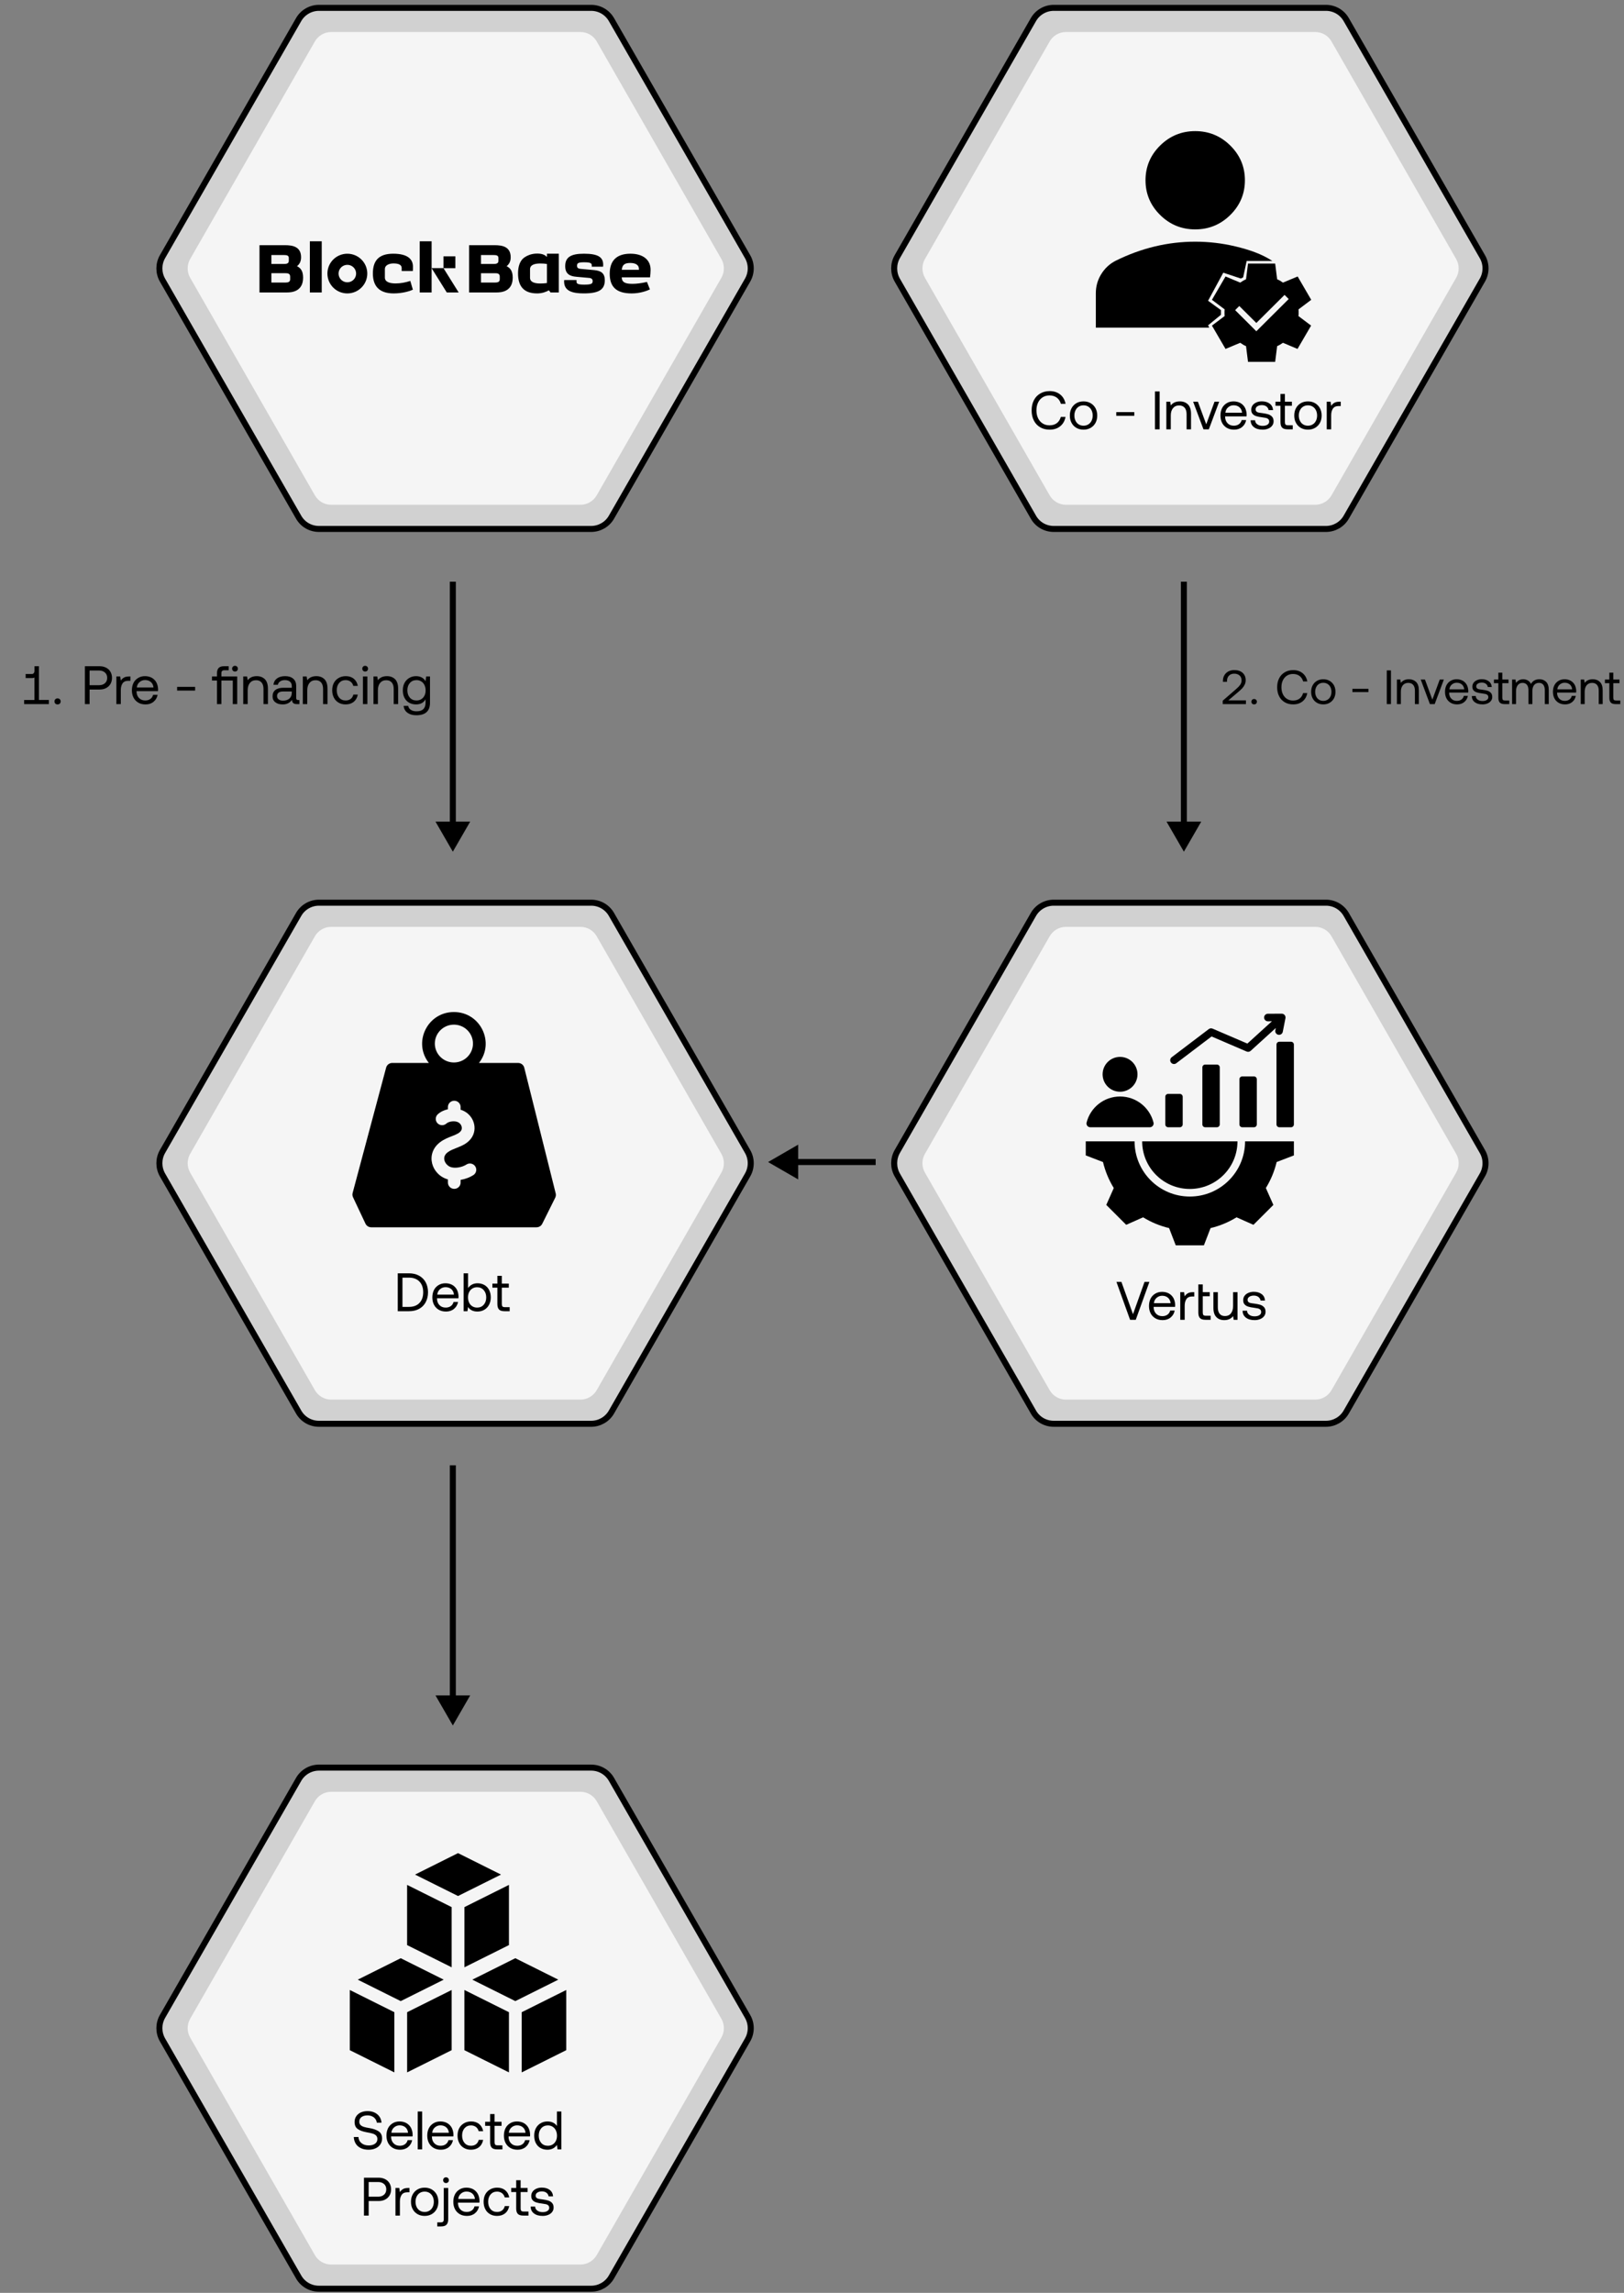
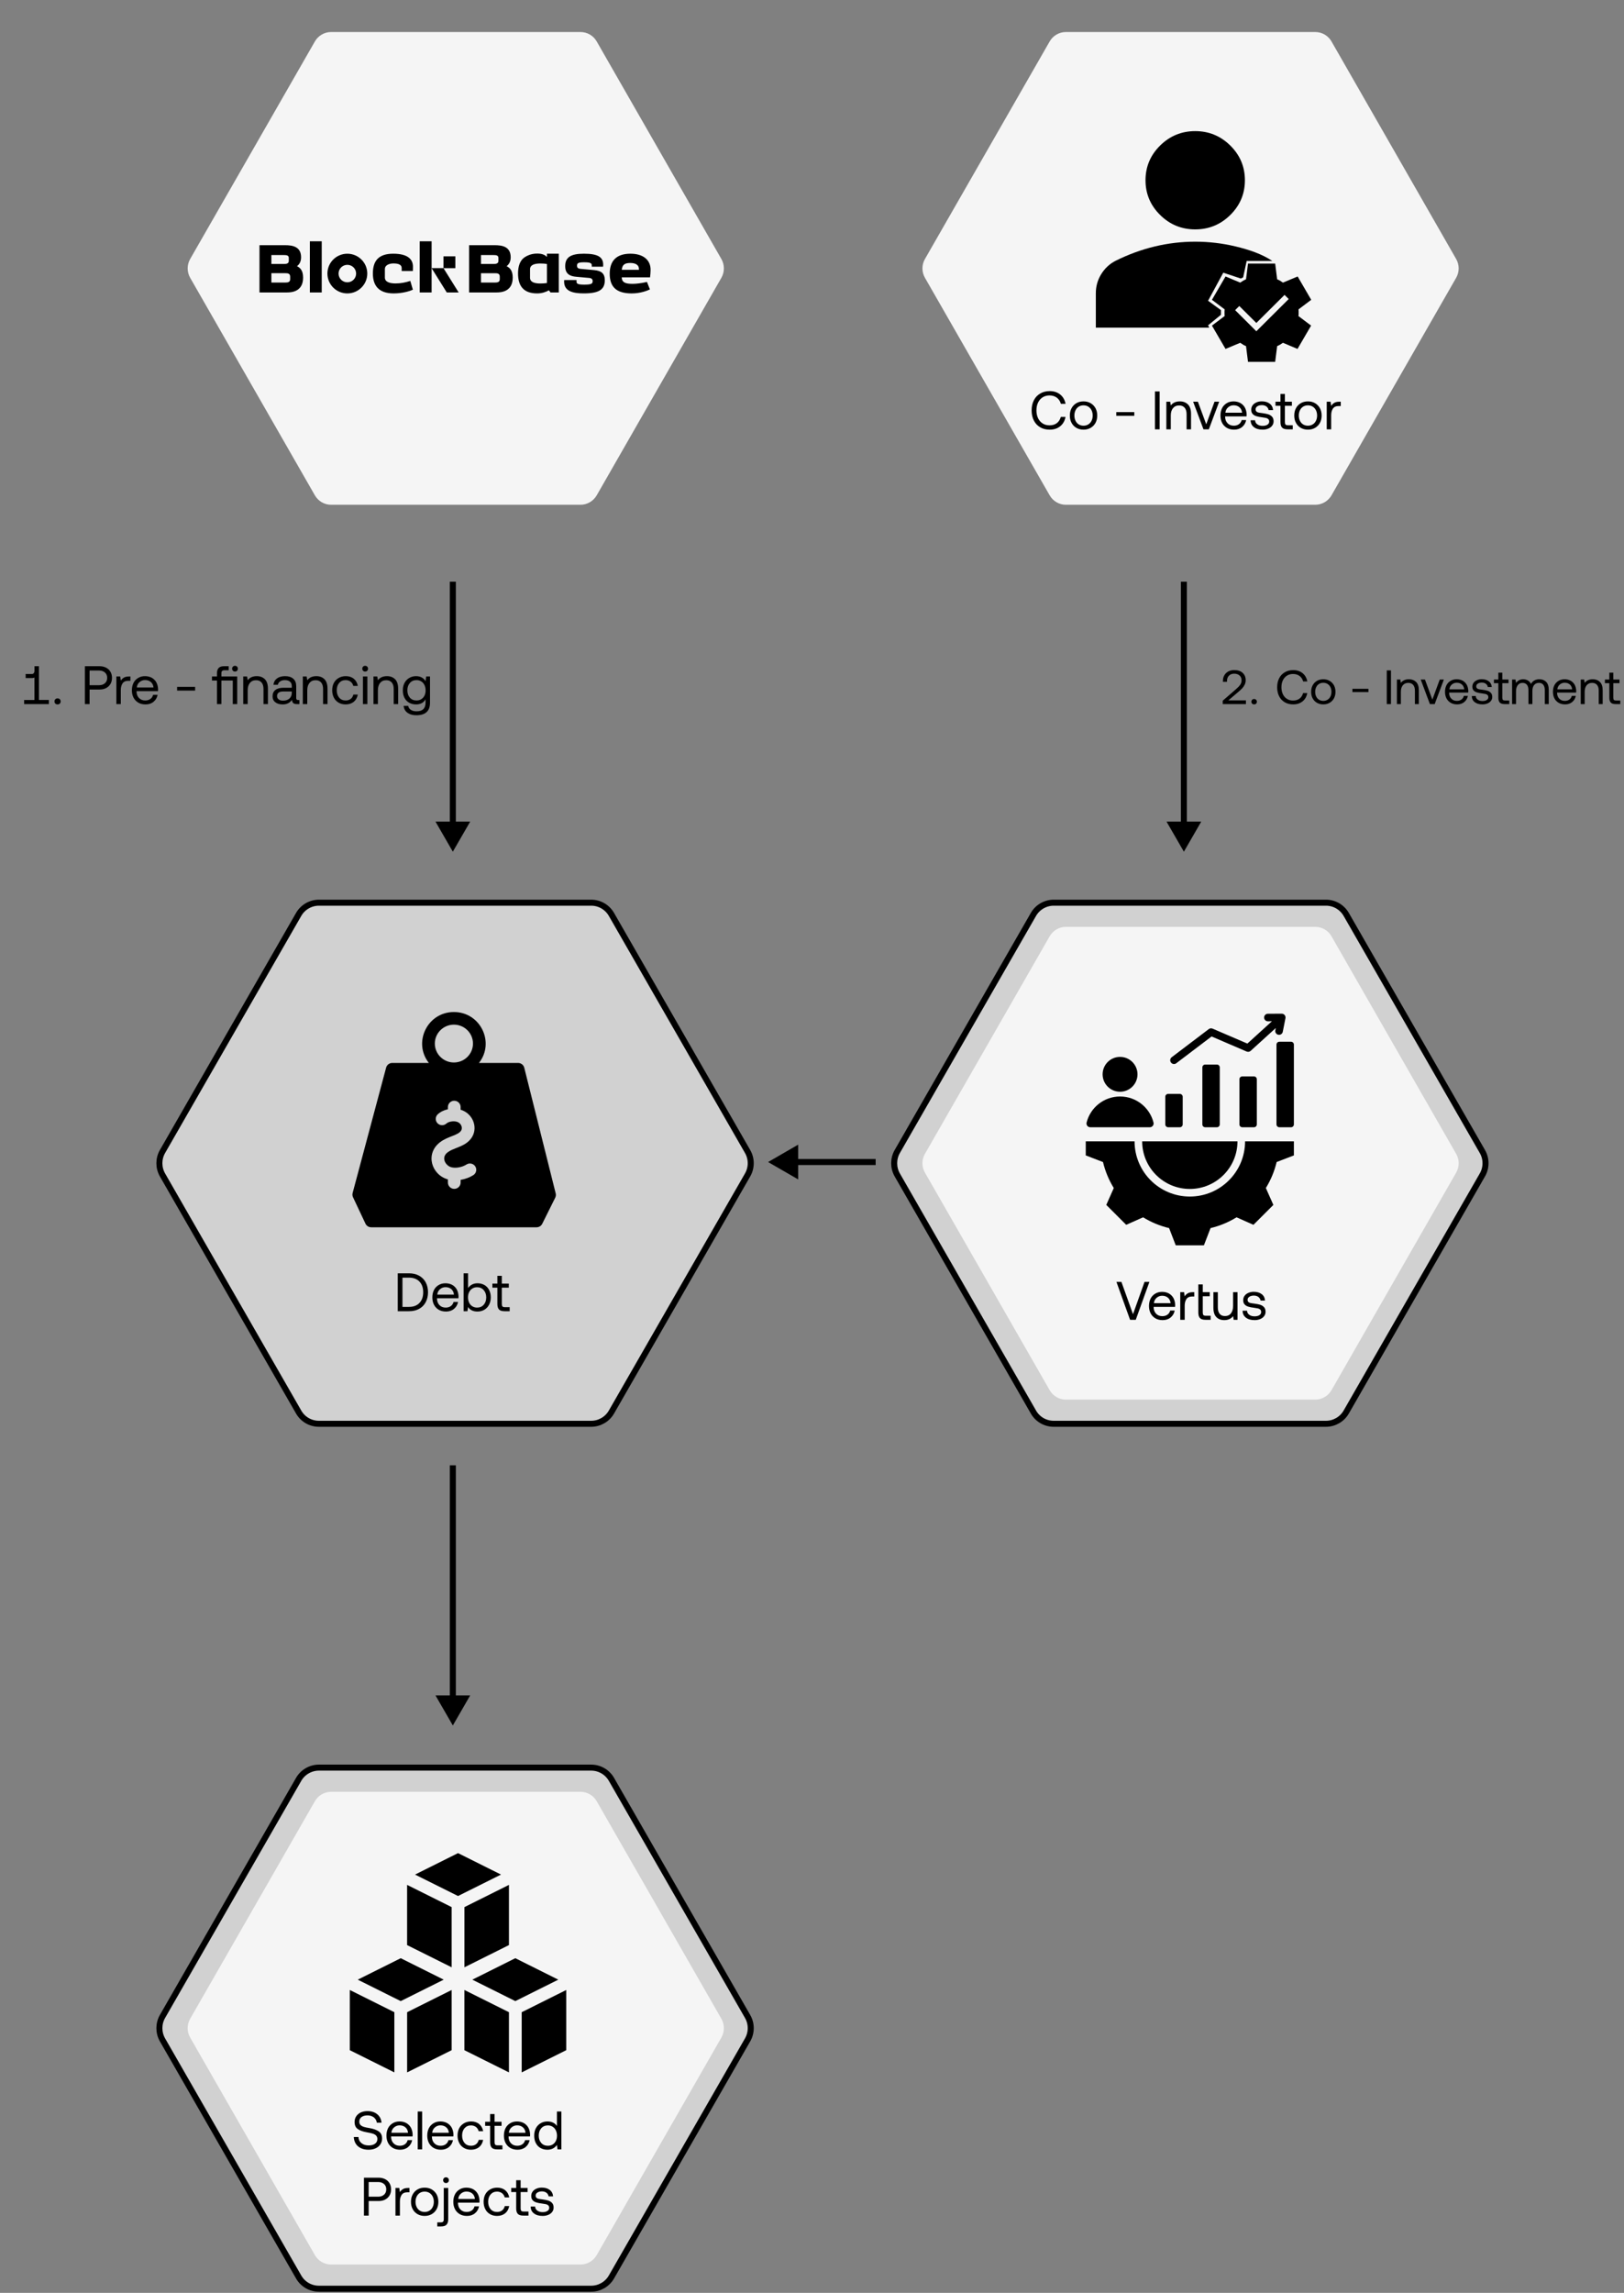
<svg xmlns="http://www.w3.org/2000/svg" width="270" height="381" viewBox="0 0 270 381" fill="none">
  <rect x="0" y="0" width="270" height="381" fill="#808080" stroke="none" />
  <path d="M101.653 295.667L101.654 295.669L124.292 335.068C124.292 335.068 124.293 335.068 124.293 335.068C124.989 336.274 124.989 337.761 124.293 338.966C124.293 338.966 124.292 338.966 124.292 338.967L101.654 378.366C100.966 379.563 99.679 380.312 98.293 380.312H53.015C51.631 380.312 50.343 379.573 49.654 378.364L27.016 338.965H27.016L27.015 338.964C26.328 337.76 26.328 336.275 27.015 335.07L27.016 335.069L49.655 295.669C49.655 295.669 49.655 295.669 49.655 295.669C50.343 294.471 51.639 293.723 53.015 293.723H98.293C99.679 293.723 100.957 294.463 101.653 295.667Z" fill="#D1D1D1" stroke="black" />
  <path d="M119.936 338.574C120.485 337.613 120.485 336.422 119.936 335.46L99.201 299.297C98.652 298.336 97.621 297.74 96.513 297.74H55.036C53.937 297.74 52.906 298.344 52.356 299.297L31.613 335.46C31.064 336.422 31.064 337.613 31.613 338.574L52.356 374.737C52.914 375.699 53.937 376.294 55.036 376.294H96.513C97.612 376.294 98.644 375.699 99.201 374.737L119.936 338.574Z" fill="#F5F5F5" />
  <path fill-rule="evenodd" clip-rule="evenodd" d="M69.002 311.495L76.149 315.057L83.296 311.495L76.149 307.93L69.002 311.495Z" fill="black" />
  <path fill-rule="evenodd" clip-rule="evenodd" d="M77.211 316.902V326.904L84.616 323.211V313.209L77.211 316.902Z" fill="black" />
  <path fill-rule="evenodd" clip-rule="evenodd" d="M75.09 326.904V316.902L67.682 313.209V323.211L75.09 326.904Z" fill="black" />
  <path fill-rule="evenodd" clip-rule="evenodd" d="M78.527 328.958L85.674 332.52L92.821 328.958L85.674 325.393L78.527 328.958Z" fill="black" />
  <path fill-rule="evenodd" clip-rule="evenodd" d="M86.736 334.365V344.367L94.141 340.674V330.672L86.736 334.365Z" fill="black" />
  <path fill-rule="evenodd" clip-rule="evenodd" d="M84.615 344.367V334.365L77.207 330.672V340.674L84.615 344.367Z" fill="black" />
  <path fill-rule="evenodd" clip-rule="evenodd" d="M59.477 328.958L66.623 332.52L73.77 328.958L66.623 325.393L59.477 328.958Z" fill="black" />
  <path fill-rule="evenodd" clip-rule="evenodd" d="M67.686 334.365V344.367L75.091 340.674V330.672L67.686 334.365Z" fill="black" />
  <path fill-rule="evenodd" clip-rule="evenodd" d="M65.564 344.367V334.365L58.156 330.672V340.674L65.564 344.367Z" fill="black" />
  <path d="M59.592 355.101C59.619 355.533 59.79 355.875 60.105 356.127C60.411 356.379 60.807 356.505 61.293 356.505C61.725 356.505 62.067 356.415 62.337 356.226C62.607 356.037 62.742 355.776 62.742 355.434C62.742 355.191 62.661 354.993 62.517 354.849C62.373 354.705 62.184 354.606 61.95 354.534C61.716 354.462 61.41 354.399 61.014 354.327C60.384 354.219 59.88 354.048 59.511 353.796C59.133 353.553 58.953 353.157 58.953 352.599C58.953 352.248 59.043 351.933 59.223 351.663C59.403 351.393 59.655 351.177 59.979 351.024C60.303 350.88 60.681 350.799 61.104 350.799C61.545 350.799 61.941 350.88 62.283 351.042C62.625 351.204 62.895 351.438 63.093 351.726C63.291 352.014 63.399 352.347 63.426 352.725H62.652C62.598 352.365 62.436 352.068 62.157 351.843C61.869 351.627 61.518 351.51 61.104 351.51C60.681 351.51 60.348 351.609 60.105 351.789C59.853 351.969 59.736 352.23 59.736 352.554C59.736 352.797 59.808 352.986 59.952 353.121C60.096 353.256 60.276 353.355 60.51 353.427C60.735 353.499 61.05 353.562 61.446 353.625C62.076 353.733 62.58 353.913 62.958 354.165C63.336 354.417 63.525 354.813 63.525 355.362C63.525 355.722 63.426 356.046 63.237 356.325C63.048 356.613 62.787 356.829 62.445 356.982C62.103 357.144 61.716 357.216 61.284 357.216C60.789 357.216 60.357 357.135 59.997 356.955C59.628 356.775 59.34 356.532 59.142 356.208C58.944 355.884 58.836 355.515 58.818 355.101H59.592ZM64.519 353.634C64.699 353.283 64.96 353.013 65.293 352.815C65.617 352.617 65.995 352.518 66.427 352.518C66.841 352.518 67.219 352.608 67.543 352.779C67.867 352.959 68.119 353.211 68.308 353.535C68.488 353.868 68.587 354.255 68.605 354.696C68.605 354.768 68.596 354.867 68.587 355.011H65.023V355.074C65.032 355.524 65.167 355.884 65.437 356.154C65.698 356.424 66.04 356.559 66.472 356.559C66.796 356.559 67.075 356.478 67.309 356.316C67.543 356.154 67.696 355.92 67.777 355.623H68.524C68.434 356.091 68.209 356.478 67.849 356.775C67.489 357.072 67.048 357.216 66.526 357.216C66.067 357.216 65.671 357.126 65.329 356.928C64.987 356.73 64.717 356.46 64.528 356.1C64.339 355.74 64.249 355.335 64.249 354.867C64.249 354.399 64.339 353.994 64.519 353.634ZM67.84 354.399C67.804 354.012 67.651 353.706 67.399 353.49C67.147 353.274 66.823 353.166 66.436 353.166C66.085 353.166 65.779 353.283 65.518 353.508C65.248 353.742 65.104 354.039 65.068 354.399H67.84ZM69.447 350.862H70.185V357.162H69.447V350.862ZM71.304 353.634C71.484 353.283 71.745 353.013 72.078 352.815C72.402 352.617 72.78 352.518 73.212 352.518C73.626 352.518 74.004 352.608 74.328 352.779C74.652 352.959 74.904 353.211 75.093 353.535C75.273 353.868 75.372 354.255 75.39 354.696C75.39 354.768 75.381 354.867 75.372 355.011H71.808V355.074C71.817 355.524 71.952 355.884 72.222 356.154C72.483 356.424 72.825 356.559 73.257 356.559C73.581 356.559 73.86 356.478 74.094 356.316C74.328 356.154 74.481 355.92 74.562 355.623H75.309C75.219 356.091 74.994 356.478 74.634 356.775C74.274 357.072 73.833 357.216 73.311 357.216C72.852 357.216 72.456 357.126 72.114 356.928C71.772 356.73 71.502 356.46 71.313 356.1C71.124 355.74 71.034 355.335 71.034 354.867C71.034 354.399 71.124 353.994 71.304 353.634ZM74.625 354.399C74.589 354.012 74.436 353.706 74.184 353.49C73.932 353.274 73.608 353.166 73.221 353.166C72.87 353.166 72.564 353.283 72.303 353.508C72.033 353.742 71.889 354.039 71.853 354.399H74.625ZM79.652 356.784C79.292 357.072 78.842 357.216 78.302 357.216C77.852 357.216 77.465 357.117 77.132 356.919C76.79 356.721 76.529 356.451 76.349 356.091C76.16 355.731 76.07 355.326 76.07 354.858C76.07 354.399 76.16 353.994 76.349 353.634C76.538 353.283 76.808 353.013 77.15 352.815C77.492 352.617 77.879 352.518 78.329 352.518C78.869 352.518 79.31 352.662 79.661 352.95C80.012 353.238 80.237 353.634 80.327 354.138H79.58C79.508 353.85 79.355 353.616 79.13 353.436C78.896 353.265 78.626 353.175 78.302 353.175C77.861 353.175 77.501 353.337 77.231 353.643C76.961 353.958 76.826 354.363 76.826 354.858C76.826 355.362 76.961 355.776 77.231 356.091C77.501 356.406 77.861 356.559 78.302 356.559C78.635 356.559 78.914 356.478 79.148 356.298C79.373 356.127 79.517 355.884 79.589 355.578H80.327C80.228 356.091 80.003 356.496 79.652 356.784ZM81.486 353.247H80.658V352.572H81.486V351.285H82.224V352.572H83.385V353.247H82.224V355.956C82.224 356.154 82.26 356.289 82.332 356.37C82.404 356.451 82.539 356.487 82.728 356.487H83.529V357.162H82.683C82.251 357.162 81.936 357.072 81.756 356.874C81.576 356.685 81.486 356.379 81.486 355.965V353.247ZM84.048 353.634C84.228 353.283 84.489 353.013 84.822 352.815C85.146 352.617 85.524 352.518 85.956 352.518C86.37 352.518 86.748 352.608 87.072 352.779C87.396 352.959 87.648 353.211 87.837 353.535C88.017 353.868 88.116 354.255 88.134 354.696C88.134 354.768 88.125 354.867 88.116 355.011H84.552V355.074C84.561 355.524 84.696 355.884 84.966 356.154C85.227 356.424 85.569 356.559 86.001 356.559C86.325 356.559 86.604 356.478 86.838 356.316C87.072 356.154 87.225 355.92 87.306 355.623H88.053C87.963 356.091 87.738 356.478 87.378 356.775C87.018 357.072 86.577 357.216 86.055 357.216C85.596 357.216 85.2 357.126 84.858 356.928C84.516 356.73 84.246 356.46 84.057 356.1C83.868 355.74 83.778 355.335 83.778 354.867C83.778 354.399 83.868 353.994 84.048 353.634ZM87.369 354.399C87.333 354.012 87.18 353.706 86.928 353.49C86.676 353.274 86.352 353.166 85.965 353.166C85.614 353.166 85.308 353.283 85.047 353.508C84.777 353.742 84.633 354.039 84.597 354.399H87.369ZM93.332 350.862V357.162H92.693L92.594 356.424C92.207 356.955 91.685 357.216 91.019 357.216C90.587 357.216 90.209 357.126 89.876 356.937C89.543 356.757 89.282 356.487 89.093 356.127C88.904 355.776 88.814 355.353 88.814 354.867C88.814 354.408 88.904 354.003 89.093 353.643C89.282 353.292 89.543 353.013 89.885 352.815C90.218 352.617 90.596 352.518 91.019 352.518C91.388 352.518 91.703 352.59 91.973 352.725C92.234 352.86 92.441 353.04 92.594 353.274V350.862H93.332ZM91.874 356.352C92.108 356.208 92.288 356.01 92.414 355.758C92.54 355.506 92.603 355.209 92.603 354.885C92.603 354.561 92.54 354.264 92.414 354.003C92.288 353.742 92.108 353.535 91.874 353.391C91.64 353.247 91.379 353.175 91.091 353.175C90.632 353.175 90.263 353.337 89.984 353.652C89.705 353.967 89.57 354.372 89.57 354.867C89.57 355.371 89.705 355.776 89.984 356.091C90.263 356.406 90.632 356.559 91.091 356.559C91.379 356.559 91.64 356.496 91.874 356.352ZM62.932 361.862C63.346 361.862 63.706 361.943 64.03 362.105C64.345 362.267 64.588 362.492 64.759 362.78C64.93 363.068 65.02 363.41 65.02 363.797C65.02 364.193 64.93 364.535 64.759 364.823C64.579 365.12 64.336 365.345 64.021 365.507C63.706 365.669 63.346 365.741 62.932 365.741H61.294V368.162H60.511V361.862H62.932ZM61.294 365.021H62.86C63.274 365.021 63.598 364.913 63.85 364.688C64.093 364.472 64.219 364.175 64.219 363.797C64.219 363.428 64.093 363.131 63.85 362.915C63.607 362.699 63.283 362.582 62.869 362.582H61.294V365.021ZM68.078 363.572V364.292H67.709C67.268 364.292 66.953 364.445 66.764 364.733C66.575 365.03 66.485 365.39 66.485 365.822V368.162H65.747V363.572H66.386L66.485 364.265C66.611 364.058 66.782 363.887 66.998 363.761C67.205 363.635 67.493 363.572 67.871 363.572H68.078ZM69.416 367.919C69.074 367.721 68.804 367.451 68.615 367.091C68.417 366.74 68.327 366.335 68.327 365.867C68.327 365.408 68.417 365.003 68.615 364.643C68.804 364.292 69.074 364.013 69.416 363.815C69.758 363.617 70.154 363.518 70.604 363.518C71.045 363.518 71.441 363.617 71.783 363.815C72.125 364.013 72.395 364.292 72.593 364.643C72.782 365.003 72.881 365.408 72.881 365.867C72.881 366.335 72.782 366.74 72.593 367.091C72.395 367.451 72.125 367.721 71.783 367.919C71.441 368.117 71.045 368.216 70.604 368.216C70.154 368.216 69.758 368.117 69.416 367.919ZM71.396 367.343C71.63 367.199 71.81 367.001 71.936 366.74C72.062 366.488 72.125 366.191 72.125 365.867C72.125 365.543 72.062 365.255 71.936 364.994C71.81 364.742 71.63 364.535 71.396 364.391C71.162 364.247 70.901 364.175 70.604 364.175C70.298 364.175 70.037 364.247 69.803 364.391C69.569 364.535 69.398 364.742 69.272 364.994C69.146 365.255 69.083 365.543 69.083 365.867C69.083 366.191 69.146 366.488 69.272 366.74C69.398 367.001 69.569 367.199 69.803 367.343C70.037 367.487 70.298 367.559 70.604 367.559C70.901 367.559 71.162 367.487 71.396 367.343ZM74.492 361.934C74.582 362.024 74.627 362.141 74.627 362.276C74.627 362.42 74.582 362.528 74.492 362.618C74.402 362.708 74.285 362.753 74.15 362.753C74.006 362.753 73.898 362.708 73.808 362.618C73.718 362.528 73.673 362.42 73.673 362.276C73.673 362.141 73.718 362.024 73.808 361.934C73.898 361.844 74.006 361.799 74.15 361.799C74.285 361.799 74.402 361.844 74.492 361.934ZM73.277 369.287C73.457 369.287 73.583 369.251 73.664 369.17C73.736 369.098 73.781 368.963 73.781 368.783V363.572H74.519V368.765C74.519 369.179 74.42 369.476 74.231 369.674C74.042 369.872 73.736 369.962 73.322 369.962H72.701V369.287H73.277ZM75.637 364.634C75.817 364.283 76.078 364.013 76.411 363.815C76.735 363.617 77.113 363.518 77.545 363.518C77.959 363.518 78.337 363.608 78.661 363.779C78.985 363.959 79.237 364.211 79.426 364.535C79.606 364.868 79.705 365.255 79.723 365.696C79.723 365.768 79.714 365.867 79.705 366.011H76.141V366.074C76.15 366.524 76.285 366.884 76.555 367.154C76.816 367.424 77.158 367.559 77.59 367.559C77.914 367.559 78.193 367.478 78.427 367.316C78.661 367.154 78.814 366.92 78.895 366.623H79.642C79.552 367.091 79.327 367.478 78.967 367.775C78.607 368.072 78.166 368.216 77.644 368.216C77.185 368.216 76.789 368.126 76.447 367.928C76.105 367.73 75.835 367.46 75.646 367.1C75.457 366.74 75.367 366.335 75.367 365.867C75.367 365.399 75.457 364.994 75.637 364.634ZM78.958 365.399C78.922 365.012 78.769 364.706 78.517 364.49C78.265 364.274 77.941 364.166 77.554 364.166C77.203 364.166 76.897 364.283 76.636 364.508C76.366 364.742 76.222 365.039 76.186 365.399H78.958ZM83.985 367.784C83.625 368.072 83.175 368.216 82.635 368.216C82.185 368.216 81.798 368.117 81.465 367.919C81.123 367.721 80.862 367.451 80.682 367.091C80.493 366.731 80.403 366.326 80.403 365.858C80.403 365.399 80.493 364.994 80.682 364.634C80.871 364.283 81.141 364.013 81.483 363.815C81.825 363.617 82.212 363.518 82.662 363.518C83.202 363.518 83.643 363.662 83.994 363.95C84.345 364.238 84.57 364.634 84.66 365.138H83.913C83.841 364.85 83.688 364.616 83.463 364.436C83.229 364.265 82.959 364.175 82.635 364.175C82.194 364.175 81.834 364.337 81.564 364.643C81.294 364.958 81.159 365.363 81.159 365.858C81.159 366.362 81.294 366.776 81.564 367.091C81.834 367.406 82.194 367.559 82.635 367.559C82.968 367.559 83.247 367.478 83.481 367.298C83.706 367.127 83.85 366.884 83.922 366.578H84.66C84.561 367.091 84.336 367.496 83.985 367.784ZM85.819 364.247H84.991V363.572H85.819V362.285H86.557V363.572H87.718V364.247H86.557V366.956C86.557 367.154 86.593 367.289 86.665 367.37C86.737 367.451 86.872 367.487 87.061 367.487H87.862V368.162H87.016C86.584 368.162 86.269 368.072 86.089 367.874C85.909 367.685 85.819 367.379 85.819 366.965V364.247ZM88.963 366.65C88.972 366.929 89.089 367.154 89.323 367.325C89.557 367.505 89.854 367.586 90.223 367.586C90.547 367.586 90.808 367.523 91.006 367.397C91.204 367.271 91.312 367.1 91.312 366.884C91.312 366.704 91.258 366.569 91.168 366.47C91.069 366.38 90.943 366.308 90.79 366.272C90.637 366.236 90.421 366.2 90.142 366.164C89.746 366.119 89.422 366.056 89.17 365.975C88.918 365.903 88.711 365.777 88.558 365.606C88.396 365.435 88.324 365.201 88.324 364.895C88.324 364.625 88.396 364.391 88.549 364.175C88.702 363.968 88.909 363.806 89.179 363.689C89.44 363.572 89.737 363.509 90.07 363.509C90.61 363.509 91.042 363.635 91.384 363.887C91.726 364.139 91.915 364.499 91.951 364.967H91.213C91.177 364.733 91.06 364.535 90.862 364.373C90.655 364.22 90.403 364.139 90.097 364.139C89.782 364.139 89.53 364.211 89.341 364.337C89.143 364.463 89.053 364.634 89.053 364.841C89.053 365.003 89.098 365.12 89.188 365.201C89.278 365.291 89.386 365.345 89.53 365.372C89.674 365.408 89.89 365.435 90.178 365.471C90.574 365.525 90.907 365.588 91.168 365.669C91.429 365.759 91.636 365.894 91.798 366.074C91.96 366.263 92.041 366.515 92.041 366.83C92.041 367.109 91.96 367.352 91.798 367.559C91.636 367.775 91.411 367.937 91.141 368.045C90.862 368.162 90.556 368.216 90.223 368.216C89.62 368.216 89.134 368.081 88.774 367.802C88.414 367.532 88.225 367.145 88.225 366.65H88.963Z" fill="black" />
  <path d="M101.653 151.943L101.654 151.944L124.292 191.343C124.292 191.343 124.293 191.344 124.293 191.344C124.989 192.549 124.989 194.036 124.293 195.241C124.293 195.242 124.292 195.242 124.292 195.242L101.654 234.641C100.966 235.838 99.679 236.587 98.293 236.587H53.015C51.631 236.587 50.343 235.848 49.654 234.64L27.016 195.241H27.016L27.015 195.239C26.328 194.035 26.328 192.55 27.015 191.346L27.016 191.344L49.655 151.944C49.655 151.944 49.655 151.944 49.655 151.944C50.343 150.746 51.639 149.998 53.015 149.998H98.293C99.679 149.998 100.957 150.738 101.653 151.943Z" fill="#D1D1D1" stroke="black" />
-   <path d="M119.936 194.85C120.485 193.888 120.485 192.697 119.936 191.736L99.201 155.573C98.652 154.611 97.621 154.016 96.513 154.016H55.036C53.937 154.016 52.906 154.62 52.356 155.573L31.613 191.736C31.064 192.697 31.064 193.888 31.613 194.85L52.356 231.013C52.914 231.974 53.937 232.57 55.036 232.57H96.513C97.612 232.57 98.644 231.974 99.201 231.013L119.936 194.85Z" fill="#F5F5F5" />
  <path d="M58.628 198.233L64.196 177.406C64.319 176.947 64.739 176.627 65.218 176.627H71.299C68.614 173.221 71.052 168.168 75.465 168.168C79.877 168.168 82.314 173.221 79.63 176.627H86.136C86.622 176.627 87.046 176.955 87.162 177.423L92.387 198.303C92.447 198.543 92.419 198.797 92.309 199.019L90.151 203.353C89.973 203.711 89.606 203.937 89.203 203.937H61.718C61.308 203.937 60.935 203.702 60.761 203.333L58.692 198.945C58.587 198.722 58.565 198.47 58.628 198.233ZM75.465 170.264C73.716 170.264 72.293 171.674 72.293 173.408C72.293 175.141 73.716 176.551 75.465 176.551C77.213 176.551 78.636 175.141 78.636 173.408C78.636 171.674 77.213 170.264 75.465 170.264ZM74.466 195.98V196.504C74.466 197.082 74.939 197.552 75.523 197.552C76.107 197.552 76.58 197.082 76.58 196.504V196.058C77.376 195.925 78.13 195.633 78.704 195.261C79.192 194.944 79.329 194.294 79.01 193.81C78.69 193.326 78.035 193.19 77.546 193.507C76.743 194.027 75.485 194.197 74.799 193.877C74.295 193.642 73.918 193.145 73.861 192.642C73.743 191.593 74.944 191.123 75.863 190.763C76.824 190.387 77.913 189.961 78.538 188.842C79.443 187.222 78.582 185.008 76.58 184.398V183.957C76.58 183.378 76.107 182.909 75.523 182.909C74.939 182.909 74.466 183.378 74.466 183.957V184.324C73.832 184.461 73.239 184.741 72.785 185.156C72.356 185.548 72.329 186.211 72.725 186.636C73.121 187.062 73.79 187.089 74.219 186.696C74.639 186.312 75.713 186.169 76.276 186.545C76.722 186.842 76.911 187.429 76.688 187.827C76.205 188.691 74.483 188.777 73.146 189.809C70.635 191.75 71.753 195.228 74.466 195.98Z" fill="black" />
  <path d="M66.129 211.583H67.992C68.64 211.583 69.198 211.718 69.675 211.979C70.152 212.24 70.521 212.609 70.773 213.077C71.025 213.554 71.16 214.103 71.16 214.733C71.16 215.363 71.025 215.912 70.773 216.389C70.521 216.866 70.152 217.235 69.675 217.496C69.198 217.757 68.64 217.883 67.992 217.883H66.129V211.583ZM67.992 217.163C68.739 217.163 69.324 216.947 69.738 216.506C70.152 216.074 70.359 215.48 70.359 214.733C70.359 213.986 70.152 213.392 69.738 212.96C69.324 212.528 68.748 212.303 67.992 212.303H66.912V217.163H67.992ZM72.15 214.355C72.33 214.004 72.591 213.734 72.924 213.536C73.248 213.338 73.626 213.239 74.058 213.239C74.472 213.239 74.85 213.329 75.174 213.5C75.498 213.68 75.75 213.932 75.939 214.256C76.119 214.589 76.218 214.976 76.236 215.417C76.236 215.489 76.227 215.588 76.218 215.732H72.654V215.795C72.663 216.245 72.798 216.605 73.068 216.875C73.329 217.145 73.671 217.28 74.103 217.28C74.427 217.28 74.706 217.199 74.94 217.037C75.174 216.875 75.327 216.641 75.408 216.344H76.155C76.065 216.812 75.84 217.199 75.48 217.496C75.12 217.793 74.679 217.937 74.157 217.937C73.698 217.937 73.302 217.847 72.96 217.649C72.618 217.451 72.348 217.181 72.159 216.821C71.97 216.461 71.88 216.056 71.88 215.588C71.88 215.12 71.97 214.715 72.15 214.355ZM75.471 215.12C75.435 214.733 75.282 214.427 75.03 214.211C74.778 213.995 74.454 213.887 74.067 213.887C73.716 213.887 73.41 214.004 73.149 214.229C72.879 214.463 72.735 214.76 72.699 215.12H75.471ZM80.525 213.518C80.858 213.707 81.119 213.977 81.308 214.328C81.497 214.688 81.596 215.102 81.596 215.588C81.596 216.056 81.497 216.461 81.308 216.812C81.119 217.172 80.858 217.442 80.525 217.64C80.183 217.838 79.805 217.937 79.391 217.937C79.013 217.937 78.698 217.874 78.437 217.739C78.167 217.604 77.96 217.415 77.816 217.181L77.717 217.883H77.078V211.583H77.816V214.031C78.194 213.509 78.725 213.239 79.391 213.239C79.814 213.239 80.192 213.338 80.525 213.518ZM80.417 216.812C80.696 216.497 80.84 216.092 80.84 215.588C80.84 215.093 80.696 214.688 80.417 214.373C80.138 214.058 79.769 213.896 79.319 213.896C79.022 213.896 78.761 213.968 78.527 214.112C78.293 214.256 78.122 214.454 77.996 214.706C77.87 214.958 77.807 215.246 77.807 215.57C77.807 215.903 77.87 216.2 77.996 216.461C78.122 216.722 78.293 216.92 78.527 217.064C78.761 217.208 79.022 217.28 79.319 217.28C79.769 217.28 80.138 217.127 80.417 216.812ZM82.692 213.968H81.864V213.293H82.692V212.006H83.43V213.293H84.591V213.968H83.43V216.677C83.43 216.875 83.466 217.01 83.538 217.091C83.61 217.172 83.745 217.208 83.934 217.208H84.735V217.883H83.889C83.457 217.883 83.142 217.793 82.962 217.595C82.782 217.406 82.692 217.1 82.692 216.686V213.968Z" fill="black" />
  <path d="M8.127 116.307V117H4.014V116.316H5.724V112.581C5.634 112.644 5.526 112.671 5.382 112.671H4.266V111.996H5.301C5.436 111.996 5.544 111.951 5.616 111.852C5.688 111.753 5.733 111.618 5.733 111.456V110.7H6.471V116.307H8.127ZM9.204 116.19C9.294 116.1 9.42 116.046 9.573 116.046C9.717 116.046 9.843 116.1 9.942 116.19C10.031 116.28 10.085 116.406 10.085 116.55C10.085 116.703 10.031 116.829 9.942 116.919C9.843 117.009 9.717 117.054 9.573 117.054C9.42 117.054 9.294 117.009 9.204 116.919C9.105 116.829 9.06 116.703 9.06 116.55C9.06 116.406 9.105 116.28 9.204 116.19ZM16.533 110.7C16.947 110.7 17.307 110.781 17.631 110.943C17.946 111.105 18.189 111.33 18.36 111.618C18.531 111.906 18.621 112.248 18.621 112.635C18.621 113.031 18.531 113.373 18.36 113.661C18.18 113.958 17.937 114.183 17.622 114.345C17.307 114.507 16.947 114.579 16.533 114.579H14.895V117H14.112V110.7H16.533ZM14.895 113.859H16.461C16.875 113.859 17.199 113.751 17.451 113.526C17.694 113.31 17.82 113.013 17.82 112.635C17.82 112.266 17.694 111.969 17.451 111.753C17.208 111.537 16.884 111.42 16.47 111.42H14.895V113.859ZM21.679 112.41V113.13H21.31C20.869 113.13 20.554 113.283 20.365 113.571C20.176 113.868 20.086 114.228 20.086 114.66V117H19.348V112.41H19.987L20.086 113.103C20.212 112.896 20.383 112.725 20.599 112.599C20.806 112.473 21.094 112.41 21.472 112.41H21.679ZM22.198 113.472C22.378 113.121 22.639 112.851 22.972 112.653C23.296 112.455 23.674 112.356 24.106 112.356C24.52 112.356 24.898 112.446 25.222 112.617C25.546 112.797 25.798 113.049 25.987 113.373C26.167 113.706 26.266 114.093 26.284 114.534C26.284 114.606 26.275 114.705 26.266 114.849H22.702V114.912C22.711 115.362 22.846 115.722 23.116 115.992C23.377 116.262 23.719 116.397 24.151 116.397C24.475 116.397 24.754 116.316 24.988 116.154C25.222 115.992 25.375 115.758 25.456 115.461H26.203C26.113 115.929 25.888 116.316 25.528 116.613C25.168 116.91 24.727 117.054 24.205 117.054C23.746 117.054 23.35 116.964 23.008 116.766C22.666 116.568 22.396 116.298 22.207 115.938C22.018 115.578 21.928 115.173 21.928 114.705C21.928 114.237 22.018 113.832 22.198 113.472ZM25.519 114.237C25.483 113.85 25.33 113.544 25.078 113.328C24.826 113.112 24.502 113.004 24.115 113.004C23.764 113.004 23.458 113.121 23.197 113.346C22.927 113.58 22.783 113.877 22.747 114.237H25.519ZM29.445 114.75V114.138H32.443V114.75H29.445ZM38.727 111.456C38.637 111.366 38.592 111.258 38.592 111.114C38.592 110.979 38.637 110.862 38.727 110.772C38.817 110.682 38.925 110.637 39.069 110.637C39.204 110.637 39.321 110.682 39.411 110.772C39.501 110.862 39.546 110.979 39.546 111.114C39.546 111.258 39.501 111.366 39.411 111.456C39.321 111.546 39.204 111.591 39.069 111.591C38.925 111.591 38.817 111.546 38.727 111.456ZM39.438 117H38.7V113.085H36.81V117H36.072V113.085H35.244V112.41H36.072V111.897C36.072 111.492 36.162 111.195 36.351 110.997C36.54 110.799 36.846 110.7 37.269 110.7H38.025V111.375H37.314C37.134 111.375 36.999 111.42 36.927 111.492C36.846 111.573 36.81 111.699 36.81 111.879V112.41H39.438V117ZM44.032 112.86C44.374 113.202 44.545 113.724 44.545 114.444V117H43.807V114.489C43.807 114.021 43.7 113.661 43.483 113.409C43.267 113.157 42.962 113.031 42.566 113.031C42.133 113.031 41.791 113.184 41.548 113.481C41.297 113.787 41.179 114.192 41.179 114.705V117H40.441V112.41H41.081L41.179 113.031C41.522 112.581 42.026 112.356 42.691 112.356C43.249 112.356 43.691 112.527 44.032 112.86ZM49.779 116.325V117H49.374C49.077 117 48.87 116.946 48.744 116.82C48.618 116.703 48.546 116.523 48.546 116.289C48.186 116.802 47.673 117.054 47.007 117.054C46.494 117.054 46.08 116.937 45.774 116.694C45.468 116.46 45.315 116.127 45.315 115.713C45.315 115.254 45.468 114.903 45.783 114.651C46.098 114.408 46.557 114.282 47.16 114.282H48.51V113.967C48.51 113.67 48.402 113.436 48.204 113.265C48.006 113.103 47.727 113.013 47.367 113.013C47.043 113.013 46.782 113.085 46.575 113.229C46.368 113.373 46.242 113.553 46.197 113.787H45.459C45.513 113.337 45.711 112.986 46.053 112.734C46.395 112.482 46.845 112.356 47.403 112.356C47.988 112.356 48.438 112.5 48.762 112.788C49.086 113.076 49.248 113.481 49.248 114.012V115.992C49.248 116.217 49.347 116.325 49.554 116.325H49.779ZM48.51 114.903H47.088C46.404 114.903 46.062 115.164 46.062 115.668C46.062 115.902 46.152 116.082 46.332 116.217C46.512 116.361 46.755 116.424 47.061 116.424C47.511 116.424 47.862 116.307 48.123 116.073C48.375 115.839 48.51 115.524 48.51 115.128V114.903ZM53.938 112.86C54.28 113.202 54.451 113.724 54.451 114.444V117H53.713V114.489C53.713 114.021 53.605 113.661 53.389 113.409C53.173 113.157 52.867 113.031 52.471 113.031C52.039 113.031 51.697 113.184 51.454 113.481C51.202 113.787 51.085 114.192 51.085 114.705V117H50.347V112.41H50.986L51.085 113.031C51.427 112.581 51.931 112.356 52.597 112.356C53.155 112.356 53.596 112.527 53.938 112.86ZM58.812 116.622C58.452 116.91 58.002 117.054 57.462 117.054C57.012 117.054 56.625 116.955 56.292 116.757C55.95 116.559 55.689 116.289 55.509 115.929C55.32 115.569 55.23 115.164 55.23 114.696C55.23 114.237 55.32 113.832 55.509 113.472C55.698 113.121 55.968 112.851 56.31 112.653C56.652 112.455 57.039 112.356 57.489 112.356C58.029 112.356 58.47 112.5 58.821 112.788C59.172 113.076 59.397 113.472 59.487 113.976H58.74C58.668 113.688 58.515 113.454 58.29 113.274C58.056 113.103 57.786 113.013 57.462 113.013C57.021 113.013 56.661 113.175 56.391 113.481C56.121 113.796 55.986 114.201 55.986 114.696C55.986 115.2 56.121 115.614 56.391 115.929C56.661 116.244 57.021 116.397 57.462 116.397C57.795 116.397 58.074 116.316 58.308 116.136C58.533 115.965 58.677 115.722 58.749 115.416H59.487C59.388 115.929 59.163 116.334 58.812 116.622ZM61.051 110.772C61.141 110.862 61.186 110.979 61.186 111.114C61.186 111.258 61.141 111.366 61.051 111.456C60.961 111.546 60.844 111.591 60.709 111.591C60.565 111.591 60.457 111.546 60.367 111.456C60.277 111.366 60.232 111.258 60.232 111.114C60.232 110.979 60.277 110.862 60.367 110.772C60.457 110.682 60.565 110.637 60.709 110.637C60.844 110.637 60.961 110.682 61.051 110.772ZM60.34 112.41H61.078V117H60.34V112.41ZM65.68 112.86C66.022 113.202 66.193 113.724 66.193 114.444V117H65.455V114.489C65.455 114.021 65.347 113.661 65.131 113.409C64.915 113.157 64.609 113.031 64.213 113.031C63.781 113.031 63.439 113.184 63.196 113.481C62.944 113.787 62.827 114.192 62.827 114.705V117H62.089V112.41H62.728L62.827 113.031C63.169 112.581 63.673 112.356 64.339 112.356C64.897 112.356 65.338 112.527 65.68 112.86ZM71.49 112.41V116.775C71.49 118.161 70.725 118.854 69.213 118.854C68.619 118.854 68.133 118.719 67.755 118.449C67.377 118.179 67.161 117.801 67.107 117.297H67.863C67.917 117.585 68.07 117.81 68.322 117.963C68.565 118.125 68.88 118.197 69.267 118.197C70.257 118.197 70.752 117.72 70.752 116.748V116.208C70.419 116.775 69.897 117.054 69.177 117.054C68.745 117.054 68.367 116.964 68.034 116.775C67.701 116.595 67.44 116.325 67.251 115.965C67.062 115.614 66.972 115.191 66.972 114.705C66.972 114.246 67.062 113.841 67.251 113.481C67.44 113.13 67.701 112.851 68.043 112.653C68.376 112.455 68.754 112.356 69.177 112.356C69.546 112.356 69.861 112.437 70.131 112.581C70.392 112.725 70.599 112.932 70.752 113.202L70.851 112.41H71.49ZM70.032 116.19C70.266 116.046 70.446 115.848 70.572 115.596C70.698 115.344 70.761 115.047 70.761 114.723C70.761 114.399 70.698 114.102 70.572 113.841C70.446 113.58 70.266 113.373 70.032 113.229C69.798 113.085 69.537 113.013 69.249 113.013C68.79 113.013 68.421 113.175 68.142 113.49C67.863 113.805 67.728 114.21 67.728 114.705C67.728 115.209 67.863 115.614 68.142 115.929C68.421 116.244 68.79 116.397 69.249 116.397C69.537 116.397 69.798 116.334 70.032 116.19Z" fill="black" />
  <path d="M205.464 114.544C205.776 114.272 206.016 114.032 206.176 113.808C206.336 113.584 206.416 113.336 206.416 113.056C206.416 112.712 206.304 112.44 206.08 112.24C205.856 112.048 205.56 111.944 205.192 111.944C204.824 111.944 204.536 112.056 204.32 112.28C204.096 112.504 203.992 112.808 203.992 113.192V113.296H203.32V113.152C203.32 112.8 203.392 112.488 203.552 112.216C203.704 111.944 203.92 111.736 204.208 111.576C204.496 111.424 204.824 111.344 205.192 111.344C205.784 111.344 206.256 111.496 206.592 111.8C206.928 112.104 207.104 112.512 207.104 113.024C207.104 113.296 207.048 113.536 206.944 113.752C206.84 113.976 206.704 114.176 206.544 114.352C206.376 114.528 206.16 114.736 205.896 114.96L204.216 116.384H207.144V117H203.288V116.432L205.464 114.544ZM208.181 116.28C208.261 116.2 208.373 116.152 208.509 116.152C208.637 116.152 208.749 116.2 208.837 116.28C208.917 116.36 208.965 116.472 208.965 116.6C208.965 116.736 208.917 116.848 208.837 116.928C208.749 117.008 208.637 117.048 208.509 117.048C208.373 117.048 208.261 117.008 208.181 116.928C208.093 116.848 208.053 116.736 208.053 116.6C208.053 116.472 208.093 116.36 208.181 116.28ZM212.664 112.712C212.88 112.28 213.192 111.952 213.6 111.712C214 111.472 214.472 111.352 215.008 111.352C215.624 111.352 216.144 111.52 216.56 111.856C216.976 112.192 217.24 112.656 217.352 113.232H216.656C216.552 112.848 216.352 112.544 216.056 112.32C215.76 112.104 215.4 111.992 214.976 111.992C214.592 111.992 214.248 112.088 213.96 112.272C213.664 112.464 213.44 112.72 213.28 113.056C213.12 113.392 213.048 113.768 213.048 114.2C213.048 114.632 213.12 115.008 213.28 115.344C213.44 115.68 213.664 115.944 213.96 116.128C214.248 116.32 214.592 116.408 214.976 116.408C215.408 116.408 215.768 116.304 216.056 116.088C216.344 115.872 216.536 115.568 216.648 115.168H217.344C217.232 115.752 216.976 116.208 216.56 116.544C216.144 116.88 215.632 117.048 215.008 117.048C214.472 117.048 214 116.936 213.6 116.696C213.192 116.456 212.88 116.128 212.664 115.696C212.44 115.264 212.336 114.768 212.336 114.2C212.336 113.64 212.44 113.144 212.664 112.712ZM218.952 116.784C218.648 116.608 218.408 116.368 218.24 116.048C218.064 115.736 217.984 115.376 217.984 114.96C217.984 114.552 218.064 114.192 218.24 113.872C218.408 113.56 218.648 113.312 218.952 113.136C219.256 112.96 219.608 112.872 220.008 112.872C220.4 112.872 220.752 112.96 221.056 113.136C221.36 113.312 221.6 113.56 221.776 113.872C221.944 114.192 222.032 114.552 222.032 114.96C222.032 115.376 221.944 115.736 221.776 116.048C221.6 116.368 221.36 116.608 221.056 116.784C220.752 116.96 220.4 117.048 220.008 117.048C219.608 117.048 219.256 116.96 218.952 116.784ZM220.712 116.272C220.92 116.144 221.08 115.968 221.192 115.736C221.304 115.512 221.36 115.248 221.36 114.96C221.36 114.672 221.304 114.416 221.192 114.184C221.08 113.96 220.92 113.776 220.712 113.648C220.504 113.52 220.272 113.456 220.008 113.456C219.736 113.456 219.504 113.52 219.296 113.648C219.088 113.776 218.936 113.96 218.824 114.184C218.712 114.416 218.656 114.672 218.656 114.96C218.656 115.248 218.712 115.512 218.824 115.736C218.936 115.968 219.088 116.144 219.296 116.272C219.504 116.4 219.736 116.464 220.008 116.464C220.272 116.464 220.504 116.4 220.712 116.272ZM224.846 115V114.456H227.51V115H224.846ZM230.56 111.4H231.256V117H230.56V111.4ZM235.437 113.32C235.741 113.624 235.893 114.088 235.893 114.728V117H235.237V114.768C235.237 114.352 235.141 114.032 234.949 113.808C234.757 113.584 234.485 113.472 234.133 113.472C233.749 113.472 233.445 113.608 233.229 113.872C233.005 114.144 232.901 114.504 232.901 114.96V117H232.245V112.92H232.813L232.901 113.472C233.205 113.072 233.653 112.872 234.245 112.872C234.741 112.872 235.133 113.024 235.437 113.32ZM236.204 112.92H236.908L238.14 116.256L239.364 112.92H240.052L238.524 117H237.732L236.204 112.92ZM240.482 113.864C240.642 113.552 240.874 113.312 241.17 113.136C241.458 112.96 241.794 112.872 242.178 112.872C242.546 112.872 242.882 112.952 243.17 113.104C243.458 113.264 243.682 113.488 243.85 113.776C244.01 114.072 244.098 114.416 244.114 114.808C244.114 114.872 244.106 114.96 244.098 115.088H240.93V115.144C240.938 115.544 241.058 115.864 241.298 116.104C241.53 116.344 241.834 116.464 242.218 116.464C242.506 116.464 242.754 116.392 242.962 116.248C243.17 116.104 243.306 115.896 243.378 115.632H244.042C243.962 116.048 243.762 116.392 243.442 116.656C243.122 116.92 242.73 117.048 242.266 117.048C241.858 117.048 241.506 116.968 241.202 116.792C240.898 116.616 240.658 116.376 240.49 116.056C240.322 115.736 240.242 115.376 240.242 114.96C240.242 114.544 240.322 114.184 240.482 113.864ZM243.434 114.544C243.402 114.2 243.266 113.928 243.042 113.736C242.818 113.544 242.53 113.448 242.186 113.448C241.874 113.448 241.602 113.552 241.37 113.752C241.13 113.96 241.002 114.224 240.97 114.544H243.434ZM245.358 115.656C245.366 115.904 245.47 116.104 245.678 116.256C245.886 116.416 246.15 116.488 246.478 116.488C246.766 116.488 246.998 116.432 247.174 116.32C247.35 116.208 247.446 116.056 247.446 115.864C247.446 115.704 247.398 115.584 247.318 115.496C247.23 115.416 247.118 115.352 246.982 115.32C246.846 115.288 246.654 115.256 246.406 115.224C246.054 115.184 245.766 115.128 245.542 115.056C245.318 114.992 245.134 114.88 244.998 114.728C244.854 114.576 244.79 114.368 244.79 114.096C244.79 113.856 244.854 113.648 244.99 113.456C245.126 113.272 245.31 113.128 245.55 113.024C245.782 112.92 246.046 112.864 246.342 112.864C246.822 112.864 247.206 112.976 247.51 113.2C247.814 113.424 247.982 113.744 248.014 114.16H247.358C247.326 113.952 247.222 113.776 247.046 113.632C246.862 113.496 246.638 113.424 246.366 113.424C246.086 113.424 245.862 113.488 245.694 113.6C245.518 113.712 245.438 113.864 245.438 114.048C245.438 114.192 245.478 114.296 245.558 114.368C245.638 114.448 245.734 114.496 245.862 114.52C245.99 114.552 246.182 114.576 246.438 114.608C246.79 114.656 247.086 114.712 247.318 114.784C247.55 114.864 247.734 114.984 247.878 115.144C248.022 115.312 248.094 115.536 248.094 115.816C248.094 116.064 248.022 116.28 247.878 116.464C247.734 116.656 247.534 116.8 247.294 116.896C247.046 117 246.774 117.048 246.478 117.048C245.942 117.048 245.51 116.928 245.19 116.68C244.87 116.44 244.702 116.096 244.702 115.656H245.358ZM249.111 113.52H248.375V112.92H249.111V111.776H249.767V112.92H250.799V113.52H249.767V115.928C249.767 116.104 249.799 116.224 249.863 116.296C249.927 116.368 250.047 116.4 250.215 116.4H250.927V117H250.175C249.791 117 249.511 116.92 249.351 116.744C249.191 116.576 249.111 116.304 249.111 115.936V113.52ZM257.057 113.304C257.345 113.592 257.489 114.04 257.489 114.648V117H256.833V114.688C256.833 114.296 256.745 113.992 256.577 113.784C256.409 113.576 256.169 113.472 255.865 113.472C255.521 113.472 255.249 113.592 255.057 113.832C254.865 114.072 254.769 114.4 254.769 114.816V117H254.113V114.688C254.113 114.296 254.025 113.992 253.857 113.784C253.681 113.576 253.441 113.472 253.129 113.472C252.793 113.472 252.529 113.6 252.337 113.856C252.145 114.112 252.049 114.44 252.049 114.848V117H251.393V112.92H251.961L252.049 113.48C252.337 113.08 252.737 112.872 253.241 112.872C253.529 112.872 253.793 112.944 254.017 113.072C254.241 113.2 254.417 113.392 254.529 113.648C254.817 113.136 255.289 112.872 255.945 112.872C256.401 112.872 256.769 113.016 257.057 113.304ZM258.427 113.864C258.587 113.552 258.819 113.312 259.115 113.136C259.403 112.96 259.739 112.872 260.123 112.872C260.491 112.872 260.827 112.952 261.115 113.104C261.403 113.264 261.627 113.488 261.795 113.776C261.955 114.072 262.043 114.416 262.059 114.808C262.059 114.872 262.051 114.96 262.043 115.088H258.875V115.144C258.883 115.544 259.003 115.864 259.243 116.104C259.475 116.344 259.779 116.464 260.163 116.464C260.451 116.464 260.699 116.392 260.907 116.248C261.115 116.104 261.251 115.896 261.323 115.632H261.987C261.907 116.048 261.707 116.392 261.387 116.656C261.067 116.92 260.675 117.048 260.211 117.048C259.803 117.048 259.451 116.968 259.147 116.792C258.843 116.616 258.603 116.376 258.435 116.056C258.267 115.736 258.187 115.376 258.187 114.96C258.187 114.544 258.267 114.184 258.427 113.864ZM261.379 114.544C261.347 114.2 261.211 113.928 260.987 113.736C260.763 113.544 260.475 113.448 260.131 113.448C259.819 113.448 259.547 113.552 259.315 113.752C259.075 113.96 258.947 114.224 258.915 114.544H261.379ZM265.999 113.32C266.303 113.624 266.455 114.088 266.455 114.728V117H265.799V114.768C265.799 114.352 265.703 114.032 265.511 113.808C265.319 113.584 265.047 113.472 264.695 113.472C264.311 113.472 264.007 113.608 263.791 113.872C263.567 114.144 263.463 114.504 263.463 114.96V117H262.807V112.92H263.375L263.463 113.472C263.767 113.072 264.215 112.872 264.807 112.872C265.303 112.872 265.695 113.024 265.999 113.32ZM267.564 113.52H266.828V112.92H267.564V111.776H268.22V112.92H269.252V113.52H268.22V115.928C268.22 116.104 268.252 116.224 268.316 116.296C268.38 116.368 268.5 116.4 268.668 116.4H269.38V117H268.628C268.244 117 267.964 116.92 267.804 116.744C267.644 116.576 267.564 116.304 267.564 115.936V113.52Z" fill="black" />
-   <path d="M101.653 3.25L101.654 3.251L124.292 42.65C124.292 42.65 124.293 42.65 124.293 42.65C124.989 43.856 124.989 45.343 124.293 46.548C124.293 46.548 124.292 46.548 124.292 46.549L101.654 85.948C100.966 87.145 99.679 87.894 98.293 87.894H53.015C51.631 87.894 50.343 87.155 49.654 85.946L27.016 46.547H27.016L27.015 46.546C26.328 45.342 26.328 43.857 27.015 42.652L27.016 42.651L49.655 3.251C49.655 3.251 49.655 3.251 49.655 3.251C50.343 2.053 51.639 1.305 53.015 1.305L98.293 1.305C99.679 1.305 100.957 2.045 101.653 3.25Z" fill="#D1D1D1" stroke="black" />
  <path d="M119.936 46.157C120.485 45.195 120.485 44.004 119.936 43.042L99.201 6.879C98.652 5.918 97.621 5.322 96.513 5.322L55.036 5.322C53.937 5.322 52.906 5.926 52.356 6.879L31.613 43.042C31.064 44.004 31.064 45.195 31.613 46.157L52.356 82.319C52.914 83.281 53.937 83.876 55.036 83.876H96.513C97.612 83.876 98.644 83.281 99.201 82.319L119.936 46.157Z" fill="#F5F5F5" />
  <path fill-rule="evenodd" clip-rule="evenodd" d="M51.515 40.094H53.491V48.598H51.515V40.094ZM90.93 42.159V42.694C90.837 42.601 90.684 42.466 90.464 42.354C90.464 42.354 90.16 42.199 89.76 42.159C87.884 41.969 86.891 43.025 86.891 43.025C86.28 43.67 86.127 44.601 86.127 45.456C86.127 47.499 87.028 48.756 89.294 48.756C90.096 48.756 90.749 48.531 91.257 48.24L91.531 48.598H92.906V42.159H90.93ZM90.93 47.029C90.591 47.083 90.231 47.106 89.825 47.106C89.783 47.106 89.742 47.106 89.701 47.105C89.32 47.097 88.984 47.046 88.722 46.946C88.701 46.938 88.679 46.929 88.657 46.919C88.396 46.805 88.218 46.635 88.153 46.399L88.15 46.388L88.146 46.374L88.146 46.374L88.142 46.361C88.141 46.356 88.14 46.352 88.139 46.348C88.127 46.297 88.121 46.242 88.121 46.188V44.718C88.121 44.637 88.131 44.563 88.153 44.495C88.218 44.256 88.396 44.086 88.657 43.973C88.669 43.967 88.681 43.962 88.694 43.956L88.694 43.956L88.708 43.951L88.72 43.945C88.981 43.845 89.317 43.795 89.7 43.787C89.741 43.785 89.782 43.785 89.824 43.785C90.23 43.785 90.59 43.808 90.93 43.863V47.027L90.93 47.029ZM108.166 44.897C108.199 43.192 106.926 42.158 104.817 42.158C102.439 42.158 101.369 43.394 101.369 45.48C101.369 47.565 102.36 48.758 105.021 48.758C106.453 48.758 107.569 48.32 108.054 48.095L107.563 46.85C106.628 47.061 105.789 47.164 105.179 47.164C103.961 47.164 103.397 46.928 103.364 46.087H108.075C108.132 45.694 108.154 45.289 108.166 44.897ZM106.227 44.831H103.375C103.454 44.021 103.825 43.697 104.783 43.697C105.606 43.697 106.227 43.988 106.227 44.696V44.831ZM71.757 40.094H69.781V48.598H71.757V44.559L74.279 48.598H76.255L73.732 44.558H75.706V42.592H73.73V44.556H71.757V40.094ZM65.374 42.158C62.905 42.158 61.992 43.382 61.992 45.446H61.992C61.992 47.499 63.006 48.756 65.453 48.756C66.952 48.756 68.169 48.363 68.643 48.139L68.215 46.68C67.448 46.927 66.659 47.096 65.757 47.096C64.72 47.096 63.987 46.815 63.987 46.119V44.683C63.987 44.1 64.663 43.775 65.407 43.775C66.298 43.775 66.783 44.01 66.783 44.549V45.034H68.632C68.654 44.821 68.666 44.391 68.654 44.178C68.598 43.124 67.842 42.158 65.374 42.158ZM98.806 44.885L96.471 44.672C96.088 44.627 95.931 44.47 95.931 44.156C95.931 43.751 96.1 43.583 97.103 43.583C98.275 43.583 98.388 43.775 98.388 44.144C98.388 44.187 98.388 44.244 98.382 44.314H100.265C100.283 44.141 100.283 44.037 100.283 43.988V43.988C100.283 42.708 99.391 42.158 97.08 42.158C94.904 42.158 93.969 42.743 93.969 44.222C93.969 45.491 94.701 45.906 95.841 45.995L97.981 46.187C98.355 46.22 98.535 46.422 98.535 46.703C98.535 47.162 98.297 47.297 97.08 47.297C95.862 47.297 95.852 47.039 95.852 46.76V46.537H93.802C93.794 46.611 93.788 46.705 93.788 46.793C93.788 48.386 95.22 48.755 97.047 48.755C99.594 48.755 100.552 48.116 100.552 46.568C100.552 45.389 99.922 44.996 98.806 44.885H98.806ZM50.056 42.753C50.056 43.483 49.763 43.93 49.378 44.233C49.932 44.503 50.393 44.974 50.393 46.131C50.393 48.453 48.5 48.597 47.722 48.597H43.143V40.744H47.406C48.624 40.744 50.056 40.969 50.056 42.753ZM47.248 42.382H45.118V43.863H47.248C47.642 43.863 48.015 43.785 48.015 43.359V42.853C48.015 42.426 47.633 42.382 47.248 42.382ZM47.485 46.95C47.901 46.95 48.241 46.848 48.241 46.41V45.972C48.241 45.468 47.88 45.399 47.485 45.399H45.118V46.95H47.485ZM84.228 44.233C84.613 43.93 84.905 43.483 84.905 42.753C84.905 40.969 83.474 40.744 82.256 40.744H77.992V48.597H82.572C83.349 48.597 85.243 48.453 85.243 46.131C85.243 44.974 84.781 44.503 84.228 44.233ZM79.968 42.382H82.097C82.482 42.382 82.865 42.427 82.865 42.853V43.359C82.865 43.785 82.491 43.863 82.097 43.863H79.968V42.382ZM83.09 46.41C83.09 46.848 82.751 46.95 82.334 46.95H79.968V45.4H82.334C82.729 45.4 83.09 45.468 83.09 45.973V46.41ZM54.434 45.457C54.434 43.635 55.916 42.16 57.746 42.16C59.577 42.16 61.062 43.635 61.062 45.457C61.062 47.279 59.577 48.757 57.746 48.757C55.915 48.757 54.434 47.279 54.434 45.457ZM56.289 45.458C56.289 46.26 56.941 46.91 57.748 46.91C58.553 46.91 59.206 46.261 59.206 45.458C59.206 44.656 58.554 44.007 57.748 44.007C56.941 44.007 56.289 44.657 56.289 45.458Z" fill="black" />
-   <path d="M223.815 3.25L223.816 3.251L246.454 42.65C246.454 42.65 246.455 42.65 246.455 42.65C247.151 43.856 247.151 45.343 246.455 46.548C246.455 46.548 246.454 46.548 246.454 46.549L223.816 85.948C223.128 87.145 221.841 87.894 220.455 87.894H175.177C173.793 87.894 172.505 87.155 171.816 85.946L149.178 46.547H149.178L149.177 46.546C148.491 45.342 148.491 43.857 149.177 42.652L149.178 42.651L171.817 3.251C171.817 3.251 171.817 3.251 171.817 3.251C172.505 2.053 173.801 1.305 175.177 1.305L220.455 1.305C221.841 1.305 223.119 2.045 223.815 3.25Z" fill="#D1D1D1" stroke="black" />
  <path d="M242.098 46.157C242.648 45.195 242.648 44.004 242.098 43.042L221.364 6.879C220.814 5.918 219.783 5.322 218.676 5.322L177.198 5.322C176.099 5.322 175.068 5.926 174.518 6.879L153.775 43.042C153.226 44.004 153.226 45.195 153.775 46.157L174.518 82.319C175.076 83.281 176.099 83.876 177.198 83.876H218.676C219.774 83.876 220.806 83.281 221.364 82.319L242.098 46.157Z" fill="#F5F5F5" />
  <path d="M198.711 38.118C196.439 38.118 194.494 37.319 192.876 35.72C191.258 34.121 190.449 32.199 190.449 29.954C190.449 27.709 191.258 25.786 192.876 24.187C194.494 22.588 196.439 21.789 198.711 21.789C200.983 21.789 202.928 22.588 204.546 24.187C206.164 25.786 206.973 27.709 206.973 29.954C206.973 32.199 206.164 34.121 204.546 35.72C202.928 37.319 200.983 38.118 198.711 38.118Z" fill="black" />
  <path d="M182.188 54.448V48.733C182.188 47.576 182.489 46.513 183.091 45.543C183.694 44.574 184.494 43.834 185.492 43.324C187.627 42.269 189.795 41.478 191.999 40.951C194.202 40.423 196.439 40.16 198.711 40.16C200.983 40.16 203.221 40.423 205.424 40.951C207.627 41.478 209.792 42.201 211.542 43.367H207.265L206.682 46.089L206.293 46.283L203.377 45.311L200.85 49.977L202.988 51.532V52.309L200.85 54.059L201.044 54.448H182.188Z" fill="black" />
  <path fill-rule="evenodd" clip-rule="evenodd" d="M207.16 57.512L207.489 60.124H212.005L212.333 57.512C212.498 57.444 212.662 57.362 212.826 57.267C212.99 57.172 213.148 57.07 213.298 56.961L215.72 57.981L217.979 54.105L215.864 52.513C215.892 52.418 215.905 52.326 215.905 52.238V51.687C215.905 51.598 215.898 51.507 215.885 51.411L217.999 49.82L215.741 45.943L213.298 46.963C213.148 46.855 212.994 46.752 212.836 46.657C212.679 46.562 212.511 46.48 212.333 46.412L212.005 43.801H207.489L207.16 46.412C206.996 46.48 206.832 46.562 206.667 46.657C206.503 46.752 206.346 46.855 206.195 46.963L203.752 45.943L201.494 49.82L203.609 51.411C203.595 51.507 203.588 51.598 203.588 51.687V52.238C203.588 52.326 203.595 52.418 203.609 52.513L201.494 54.105L203.752 57.981L206.195 56.961C206.346 57.07 206.5 57.172 206.657 57.267C206.814 57.362 206.982 57.444 207.16 57.512ZM208.872 55.047L214.255 49.689L213.564 49.002L208.874 53.669L206.039 50.848L205.348 51.535L208.183 54.357L208.181 54.359L208.872 55.047Z" fill="black" />
  <path d="M171.884 66.518C172.127 66.032 172.478 65.663 172.937 65.393C173.387 65.123 173.918 64.988 174.521 64.988C175.214 64.988 175.799 65.177 176.267 65.555C176.735 65.933 177.032 66.455 177.158 67.103H176.375C176.258 66.671 176.033 66.329 175.7 66.077C175.367 65.834 174.962 65.708 174.485 65.708C174.053 65.708 173.666 65.816 173.342 66.023C173.009 66.239 172.757 66.527 172.577 66.905C172.397 67.283 172.316 67.706 172.316 68.192C172.316 68.678 172.397 69.101 172.577 69.479C172.757 69.857 173.009 70.154 173.342 70.361C173.666 70.577 174.053 70.676 174.485 70.676C174.971 70.676 175.376 70.559 175.7 70.316C176.024 70.073 176.24 69.731 176.366 69.281H177.149C177.023 69.938 176.735 70.451 176.267 70.829C175.799 71.207 175.223 71.396 174.521 71.396C173.918 71.396 173.387 71.27 172.937 71C172.478 70.73 172.127 70.361 171.884 69.875C171.632 69.389 171.515 68.831 171.515 68.192C171.515 67.562 171.632 67.004 171.884 66.518ZM178.957 71.099C178.615 70.901 178.345 70.631 178.156 70.271C177.958 69.92 177.868 69.515 177.868 69.047C177.868 68.588 177.958 68.183 178.156 67.823C178.345 67.472 178.615 67.193 178.957 66.995C179.299 66.797 179.695 66.698 180.145 66.698C180.586 66.698 180.982 66.797 181.324 66.995C181.666 67.193 181.936 67.472 182.134 67.823C182.323 68.183 182.422 68.588 182.422 69.047C182.422 69.515 182.323 69.92 182.134 70.271C181.936 70.631 181.666 70.901 181.324 71.099C180.982 71.297 180.586 71.396 180.145 71.396C179.695 71.396 179.299 71.297 178.957 71.099ZM180.937 70.523C181.171 70.379 181.351 70.181 181.477 69.92C181.603 69.668 181.666 69.371 181.666 69.047C181.666 68.723 181.603 68.435 181.477 68.174C181.351 67.922 181.171 67.715 180.937 67.571C180.703 67.427 180.442 67.355 180.145 67.355C179.839 67.355 179.578 67.427 179.344 67.571C179.11 67.715 178.939 67.922 178.813 68.174C178.687 68.435 178.624 68.723 178.624 69.047C178.624 69.371 178.687 69.668 178.813 69.92C178.939 70.181 179.11 70.379 179.344 70.523C179.578 70.667 179.839 70.739 180.145 70.739C180.442 70.739 180.703 70.667 180.937 70.523ZM185.588 69.092V68.48H188.585V69.092H185.588ZM192.016 65.042H192.799V71.342H192.016V65.042ZM197.503 67.202C197.845 67.544 198.016 68.066 198.016 68.786V71.342H197.278V68.831C197.278 68.363 197.17 68.003 196.954 67.751C196.738 67.499 196.432 67.373 196.036 67.373C195.604 67.373 195.262 67.526 195.019 67.823C194.767 68.129 194.65 68.534 194.65 69.047V71.342H193.912V66.752H194.551L194.65 67.373C194.992 66.923 195.496 66.698 196.162 66.698C196.72 66.698 197.161 66.869 197.503 67.202ZM198.366 66.752H199.158L200.544 70.505L201.921 66.752H202.695L200.976 71.342H200.085L198.366 66.752ZM203.178 67.814C203.358 67.463 203.619 67.193 203.952 66.995C204.276 66.797 204.654 66.698 205.086 66.698C205.5 66.698 205.878 66.788 206.202 66.959C206.526 67.139 206.778 67.391 206.967 67.715C207.147 68.048 207.246 68.435 207.264 68.876C207.264 68.948 207.255 69.047 207.246 69.191H203.682V69.254C203.691 69.704 203.826 70.064 204.096 70.334C204.357 70.604 204.699 70.739 205.131 70.739C205.455 70.739 205.734 70.658 205.968 70.496C206.202 70.334 206.355 70.1 206.436 69.803H207.183C207.093 70.271 206.868 70.658 206.508 70.955C206.148 71.252 205.707 71.396 205.185 71.396C204.726 71.396 204.33 71.306 203.988 71.108C203.646 70.91 203.376 70.64 203.187 70.28C202.998 69.92 202.908 69.515 202.908 69.047C202.908 68.579 202.998 68.174 203.178 67.814ZM206.499 68.579C206.463 68.192 206.31 67.886 206.058 67.67C205.806 67.454 205.482 67.346 205.095 67.346C204.744 67.346 204.438 67.463 204.177 67.688C203.907 67.922 203.763 68.219 203.727 68.579H206.499ZM208.665 69.83C208.674 70.109 208.791 70.334 209.025 70.505C209.259 70.685 209.556 70.766 209.925 70.766C210.249 70.766 210.51 70.703 210.708 70.577C210.906 70.451 211.014 70.28 211.014 70.064C211.014 69.884 210.96 69.749 210.87 69.65C210.771 69.56 210.645 69.488 210.492 69.452C210.339 69.416 210.123 69.38 209.844 69.344C209.448 69.299 209.124 69.236 208.872 69.155C208.62 69.083 208.413 68.957 208.26 68.786C208.098 68.615 208.026 68.381 208.026 68.075C208.026 67.805 208.098 67.571 208.251 67.355C208.404 67.148 208.611 66.986 208.881 66.869C209.142 66.752 209.439 66.689 209.772 66.689C210.312 66.689 210.744 66.815 211.086 67.067C211.428 67.319 211.617 67.679 211.653 68.147H210.915C210.879 67.913 210.762 67.715 210.564 67.553C210.357 67.4 210.105 67.319 209.799 67.319C209.484 67.319 209.232 67.391 209.043 67.517C208.845 67.643 208.755 67.814 208.755 68.021C208.755 68.183 208.8 68.3 208.89 68.381C208.98 68.471 209.088 68.525 209.232 68.552C209.376 68.588 209.592 68.615 209.88 68.651C210.276 68.705 210.609 68.768 210.87 68.849C211.131 68.939 211.338 69.074 211.5 69.254C211.662 69.443 211.743 69.695 211.743 70.01C211.743 70.289 211.662 70.532 211.5 70.739C211.338 70.955 211.113 71.117 210.843 71.225C210.564 71.342 210.258 71.396 209.925 71.396C209.322 71.396 208.836 71.261 208.476 70.982C208.116 70.712 207.927 70.325 207.927 69.83H208.665ZM212.886 67.427H212.058V66.752H212.886V65.465H213.624V66.752H214.785V67.427H213.624V70.136C213.624 70.334 213.66 70.469 213.732 70.55C213.804 70.631 213.939 70.667 214.128 70.667H214.929V71.342H214.083C213.651 71.342 213.336 71.252 213.156 71.054C212.976 70.865 212.886 70.559 212.886 70.145V67.427ZM216.267 71.099C215.925 70.901 215.655 70.631 215.466 70.271C215.268 69.92 215.178 69.515 215.178 69.047C215.178 68.588 215.268 68.183 215.466 67.823C215.655 67.472 215.925 67.193 216.267 66.995C216.609 66.797 217.005 66.698 217.455 66.698C217.896 66.698 218.292 66.797 218.634 66.995C218.976 67.193 219.246 67.472 219.444 67.823C219.633 68.183 219.732 68.588 219.732 69.047C219.732 69.515 219.633 69.92 219.444 70.271C219.246 70.631 218.976 70.901 218.634 71.099C218.292 71.297 217.896 71.396 217.455 71.396C217.005 71.396 216.609 71.297 216.267 71.099ZM218.247 70.523C218.481 70.379 218.661 70.181 218.787 69.92C218.913 69.668 218.976 69.371 218.976 69.047C218.976 68.723 218.913 68.435 218.787 68.174C218.661 67.922 218.481 67.715 218.247 67.571C218.013 67.427 217.752 67.355 217.455 67.355C217.149 67.355 216.888 67.427 216.654 67.571C216.42 67.715 216.249 67.922 216.123 68.174C215.997 68.435 215.934 68.723 215.934 69.047C215.934 69.371 215.997 69.668 216.123 69.92C216.249 70.181 216.42 70.379 216.654 70.523C216.888 70.667 217.149 70.739 217.455 70.739C217.752 70.739 218.013 70.667 218.247 70.523ZM222.909 66.752V67.472H222.54C222.099 67.472 221.784 67.625 221.595 67.913C221.406 68.21 221.316 68.57 221.316 69.002V71.342H220.578V66.752H221.217L221.316 67.445C221.442 67.238 221.613 67.067 221.829 66.941C222.036 66.815 222.324 66.752 222.702 66.752H222.909Z" fill="black" />
  <path d="M75.287 141.524L72.4 136.524H78.174L75.287 141.524ZM75.787 96.66V137.024H74.787V96.66H75.787Z" fill="black" />
  <path d="M75.287 286.721L78.174 281.721L72.4 281.721L75.287 286.721ZM74.787 243.488L74.787 282.221L75.787 282.221L75.787 243.488L74.787 243.488Z" fill="black" />
  <path d="M127.699 193.094L132.699 190.207L132.699 195.981L127.699 193.094ZM145.584 193.594L132.199 193.594L132.199 192.594L145.584 192.594L145.584 193.594Z" fill="black" />
  <path d="M196.828 141.524L193.941 136.524H199.715L196.828 141.524ZM197.328 96.66V137.024H196.328V96.66H197.328Z" fill="black" />
  <path d="M223.815 151.943L223.816 151.944L246.454 191.343C246.454 191.343 246.455 191.344 246.455 191.344C247.151 192.549 247.151 194.036 246.455 195.241C246.455 195.242 246.454 195.242 246.454 195.242L223.816 234.641C223.128 235.838 221.841 236.587 220.455 236.587H175.177C173.793 236.587 172.505 235.848 171.816 234.64L149.178 195.241H149.178L149.177 195.239C148.491 194.035 148.491 192.55 149.177 191.346L149.178 191.344L171.817 151.944C171.817 151.944 171.817 151.944 171.817 151.944C172.505 150.746 173.801 149.998 175.177 149.998H220.455C221.841 149.998 223.119 150.738 223.815 151.943Z" fill="#D1D1D1" stroke="black" />
  <path d="M242.098 194.85C242.648 193.888 242.648 192.697 242.098 191.736L221.364 155.573C220.814 154.611 219.783 154.016 218.676 154.016H177.198C176.099 154.016 175.068 154.62 174.518 155.573L153.775 191.736C153.226 192.697 153.226 193.888 153.775 194.85L174.518 231.013C175.076 231.974 176.099 232.57 177.198 232.57H218.676C219.774 232.57 220.806 231.974 221.364 231.013L242.098 194.85Z" fill="#F5F5F5" />
  <path fill-rule="evenodd" clip-rule="evenodd" d="M215.116 189.653V191.992L212.249 193.094C211.886 194.62 211.28 196.077 210.457 197.413L211.705 200.219L208.393 203.526L205.585 202.28C204.248 203.103 202.788 203.708 201.26 204.071L200.157 206.934H195.474L194.37 204.07C192.842 203.707 191.384 203.102 190.046 202.28L187.237 203.526L183.925 200.219L185.173 197.414C184.349 196.078 183.744 194.62 183.38 193.094L180.514 191.992V189.653H188.629C188.629 194.72 192.742 198.828 197.815 198.828C202.888 198.828 207.001 194.72 207.001 189.653H215.116ZM186.216 175.622C187.817 175.622 189.115 176.918 189.115 178.518C189.115 180.117 187.817 181.414 186.216 181.414C184.614 181.414 183.316 180.117 183.316 178.518C183.316 176.918 184.614 175.622 186.216 175.622ZM181.266 187.315H191.165C191.578 187.315 191.878 186.93 191.777 186.53C191.151 184.044 188.899 182.203 186.216 182.203C183.532 182.203 181.28 184.044 180.654 186.53C180.553 186.93 180.853 187.315 181.266 187.315ZM195.564 176.678C195.287 176.887 194.892 176.833 194.683 176.557C194.473 176.281 194.527 175.887 194.803 175.677L200.966 171.004C201.152 170.862 201.393 170.841 201.594 170.927L201.595 170.925L207.384 173.411L211.462 169.706L210.795 169.709C210.447 169.709 210.166 169.427 210.166 169.08C210.166 168.733 210.447 168.452 210.795 168.452L213.097 168.443C213.495 168.443 213.79 168.806 213.715 169.192L213.27 171.449C213.203 171.79 212.872 172.013 212.53 171.946C212.188 171.88 211.964 171.549 212.031 171.207L212.107 170.823L207.955 174.596C207.777 174.774 207.503 174.835 207.259 174.73L201.432 172.227L195.564 176.678ZM200.373 176.895H202.318C202.579 176.895 202.792 177.108 202.792 177.369V186.841C202.792 187.102 202.579 187.315 202.318 187.315H200.373C200.112 187.315 199.899 187.102 199.899 186.841V177.369C199.899 177.108 200.112 176.895 200.373 176.895ZM194.211 181.771H196.156C196.417 181.771 196.63 181.983 196.63 182.244V186.841C196.63 187.102 196.417 187.315 196.156 187.315H194.211C193.95 187.315 193.737 187.102 193.737 186.841V182.244C193.737 181.983 193.95 181.771 194.211 181.771ZM212.697 173.105C212.436 173.105 212.223 173.317 212.223 173.578V186.841C212.223 187.102 212.436 187.315 212.697 187.315H214.643C214.904 187.315 215.116 187.102 215.116 186.841V173.578C215.116 173.317 214.904 173.105 214.643 173.105H212.697ZM206.535 178.866H208.481C208.742 178.866 208.954 179.079 208.954 179.34V186.841C208.954 187.102 208.742 187.315 208.481 187.315C207.832 187.315 207.184 187.315 206.535 187.315C206.274 187.315 206.061 187.102 206.061 186.841C206.061 184.189 206.061 181.992 206.061 179.34C206.061 179.079 206.274 178.866 206.535 178.866ZM189.893 189.653C189.893 194.023 193.44 197.566 197.815 197.566C202.191 197.566 205.737 194.023 205.737 189.653H189.893Z" fill="black" />
  <path d="M185.614 213.009H186.442L188.368 218.382L190.285 213.009H191.095L188.827 219.309H187.882L185.614 213.009ZM191.296 215.781C191.476 215.43 191.737 215.16 192.07 214.962C192.394 214.764 192.772 214.665 193.204 214.665C193.618 214.665 193.996 214.755 194.32 214.926C194.644 215.106 194.896 215.358 195.085 215.682C195.265 216.015 195.364 216.402 195.382 216.843C195.382 216.915 195.373 217.014 195.364 217.158H191.8V217.221C191.809 217.671 191.944 218.031 192.214 218.301C192.475 218.571 192.817 218.706 193.249 218.706C193.573 218.706 193.852 218.625 194.086 218.463C194.32 218.301 194.473 218.067 194.554 217.77H195.301C195.211 218.238 194.986 218.625 194.626 218.922C194.266 219.219 193.825 219.363 193.303 219.363C192.844 219.363 192.448 219.273 192.106 219.075C191.764 218.877 191.494 218.607 191.305 218.247C191.116 217.887 191.026 217.482 191.026 217.014C191.026 216.546 191.116 216.141 191.296 215.781ZM194.617 216.546C194.581 216.159 194.428 215.853 194.176 215.637C193.924 215.421 193.6 215.313 193.213 215.313C192.862 215.313 192.556 215.43 192.295 215.655C192.025 215.889 191.881 216.186 191.845 216.546H194.617ZM198.555 214.719V215.439H198.186C197.745 215.439 197.43 215.592 197.241 215.88C197.052 216.177 196.962 216.537 196.962 216.969V219.309H196.224V214.719H196.863L196.962 215.412C197.088 215.205 197.259 215.034 197.475 214.908C197.682 214.782 197.97 214.719 198.348 214.719H198.555ZM199.23 213.432H199.968V214.719H201.129V215.394H199.968V218.103C199.968 218.301 200.004 218.436 200.076 218.517C200.148 218.598 200.283 218.634 200.472 218.634H201.273V219.309H200.427C199.995 219.309 199.68 219.219 199.5 219.021C199.32 218.832 199.23 218.526 199.23 218.112V213.432ZM205.747 214.719V219.309H205.108L205.009 218.697C204.658 219.147 204.172 219.363 203.542 219.363C202.993 219.363 202.552 219.201 202.228 218.859C201.895 218.526 201.733 217.995 201.733 217.275V214.719H202.471V217.23C202.471 217.707 202.57 218.067 202.777 218.319C202.984 218.571 203.281 218.688 203.668 218.688C204.082 218.688 204.415 218.544 204.649 218.238C204.883 217.941 205.009 217.536 205.009 217.014V214.719H205.747ZM207.329 217.797C207.338 218.076 207.455 218.301 207.689 218.472C207.923 218.652 208.22 218.733 208.589 218.733C208.913 218.733 209.174 218.67 209.372 218.544C209.57 218.418 209.678 218.247 209.678 218.031C209.678 217.851 209.624 217.716 209.534 217.617C209.435 217.527 209.309 217.455 209.156 217.419C209.003 217.383 208.787 217.347 208.508 217.311C208.112 217.266 207.788 217.203 207.536 217.122C207.284 217.05 207.077 216.924 206.924 216.753C206.762 216.582 206.69 216.348 206.69 216.042C206.69 215.772 206.762 215.538 206.915 215.322C207.068 215.115 207.275 214.953 207.545 214.836C207.806 214.719 208.103 214.656 208.436 214.656C208.976 214.656 209.408 214.782 209.75 215.034C210.092 215.286 210.281 215.646 210.317 216.114H209.579C209.543 215.88 209.426 215.682 209.228 215.52C209.021 215.367 208.769 215.286 208.463 215.286C208.148 215.286 207.896 215.358 207.707 215.484C207.509 215.61 207.419 215.781 207.419 215.988C207.419 216.15 207.464 216.267 207.554 216.348C207.644 216.438 207.752 216.492 207.896 216.519C208.04 216.555 208.256 216.582 208.544 216.618C208.94 216.672 209.273 216.735 209.534 216.816C209.795 216.906 210.002 217.041 210.164 217.221C210.326 217.41 210.407 217.662 210.407 217.977C210.407 218.256 210.326 218.499 210.164 218.706C210.002 218.922 209.777 219.084 209.507 219.192C209.228 219.309 208.922 219.363 208.589 219.363C207.986 219.363 207.5 219.228 207.14 218.949C206.78 218.679 206.591 218.292 206.591 217.797H207.329Z" fill="black" />
</svg>